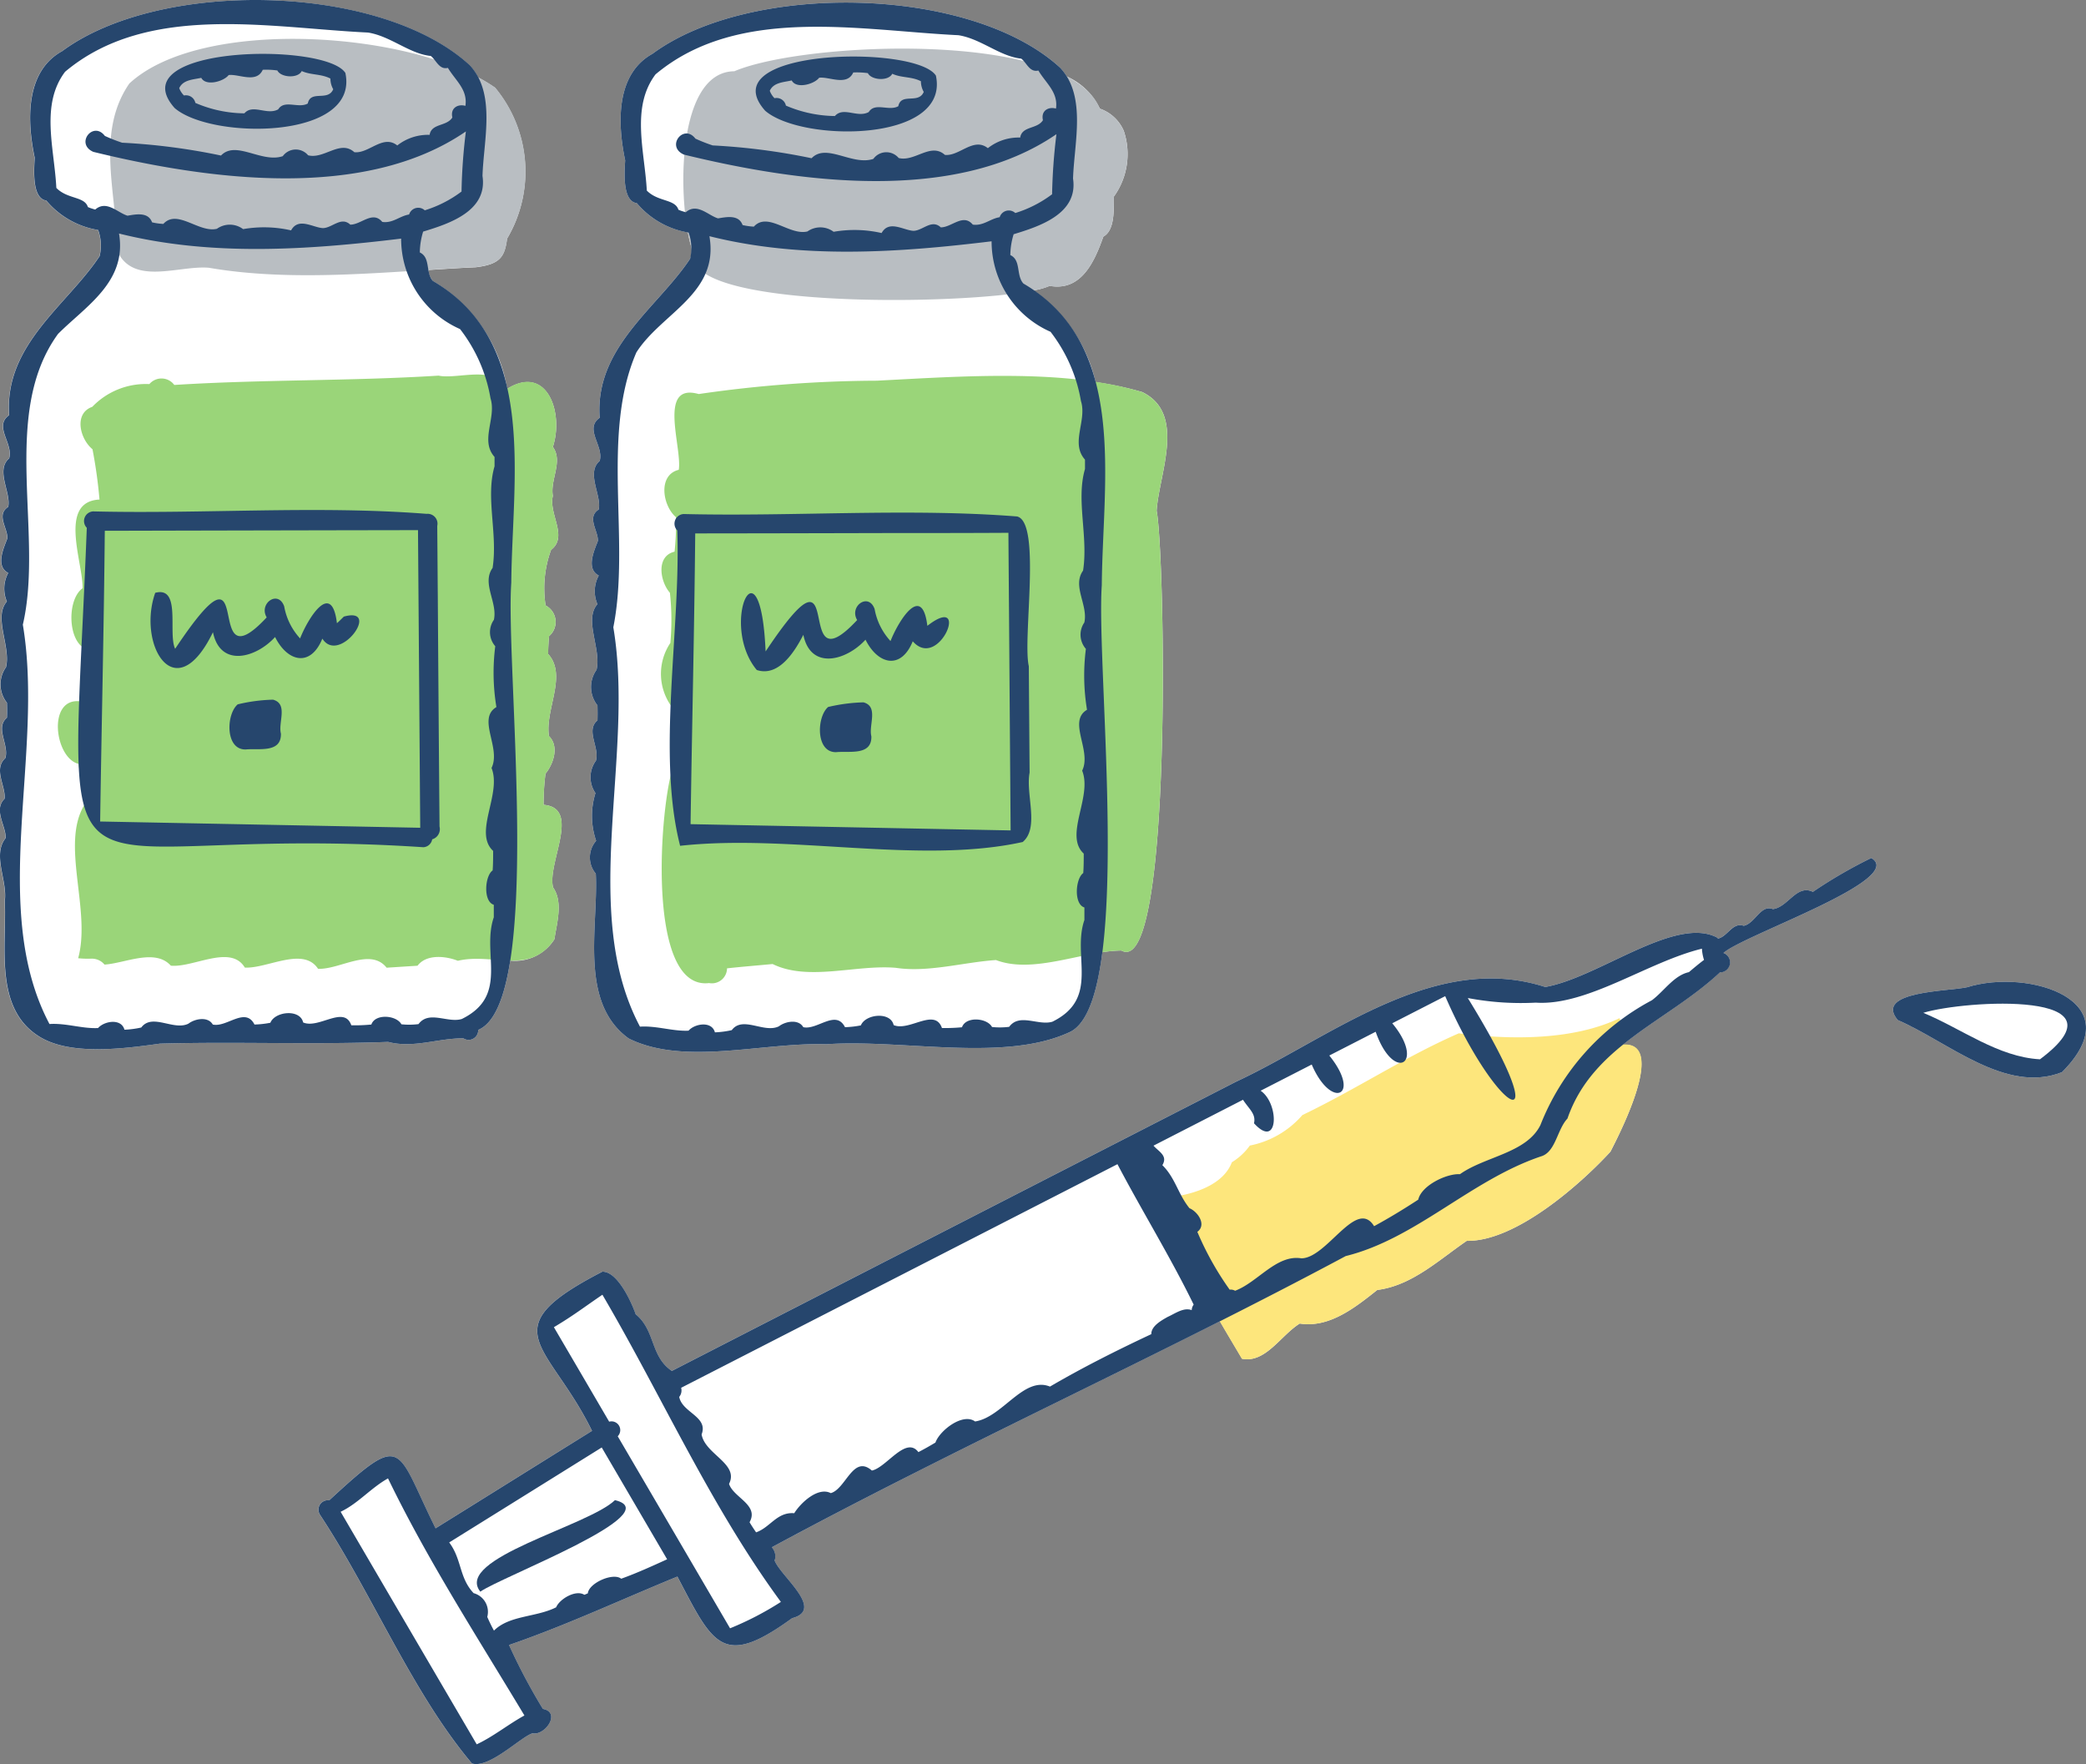
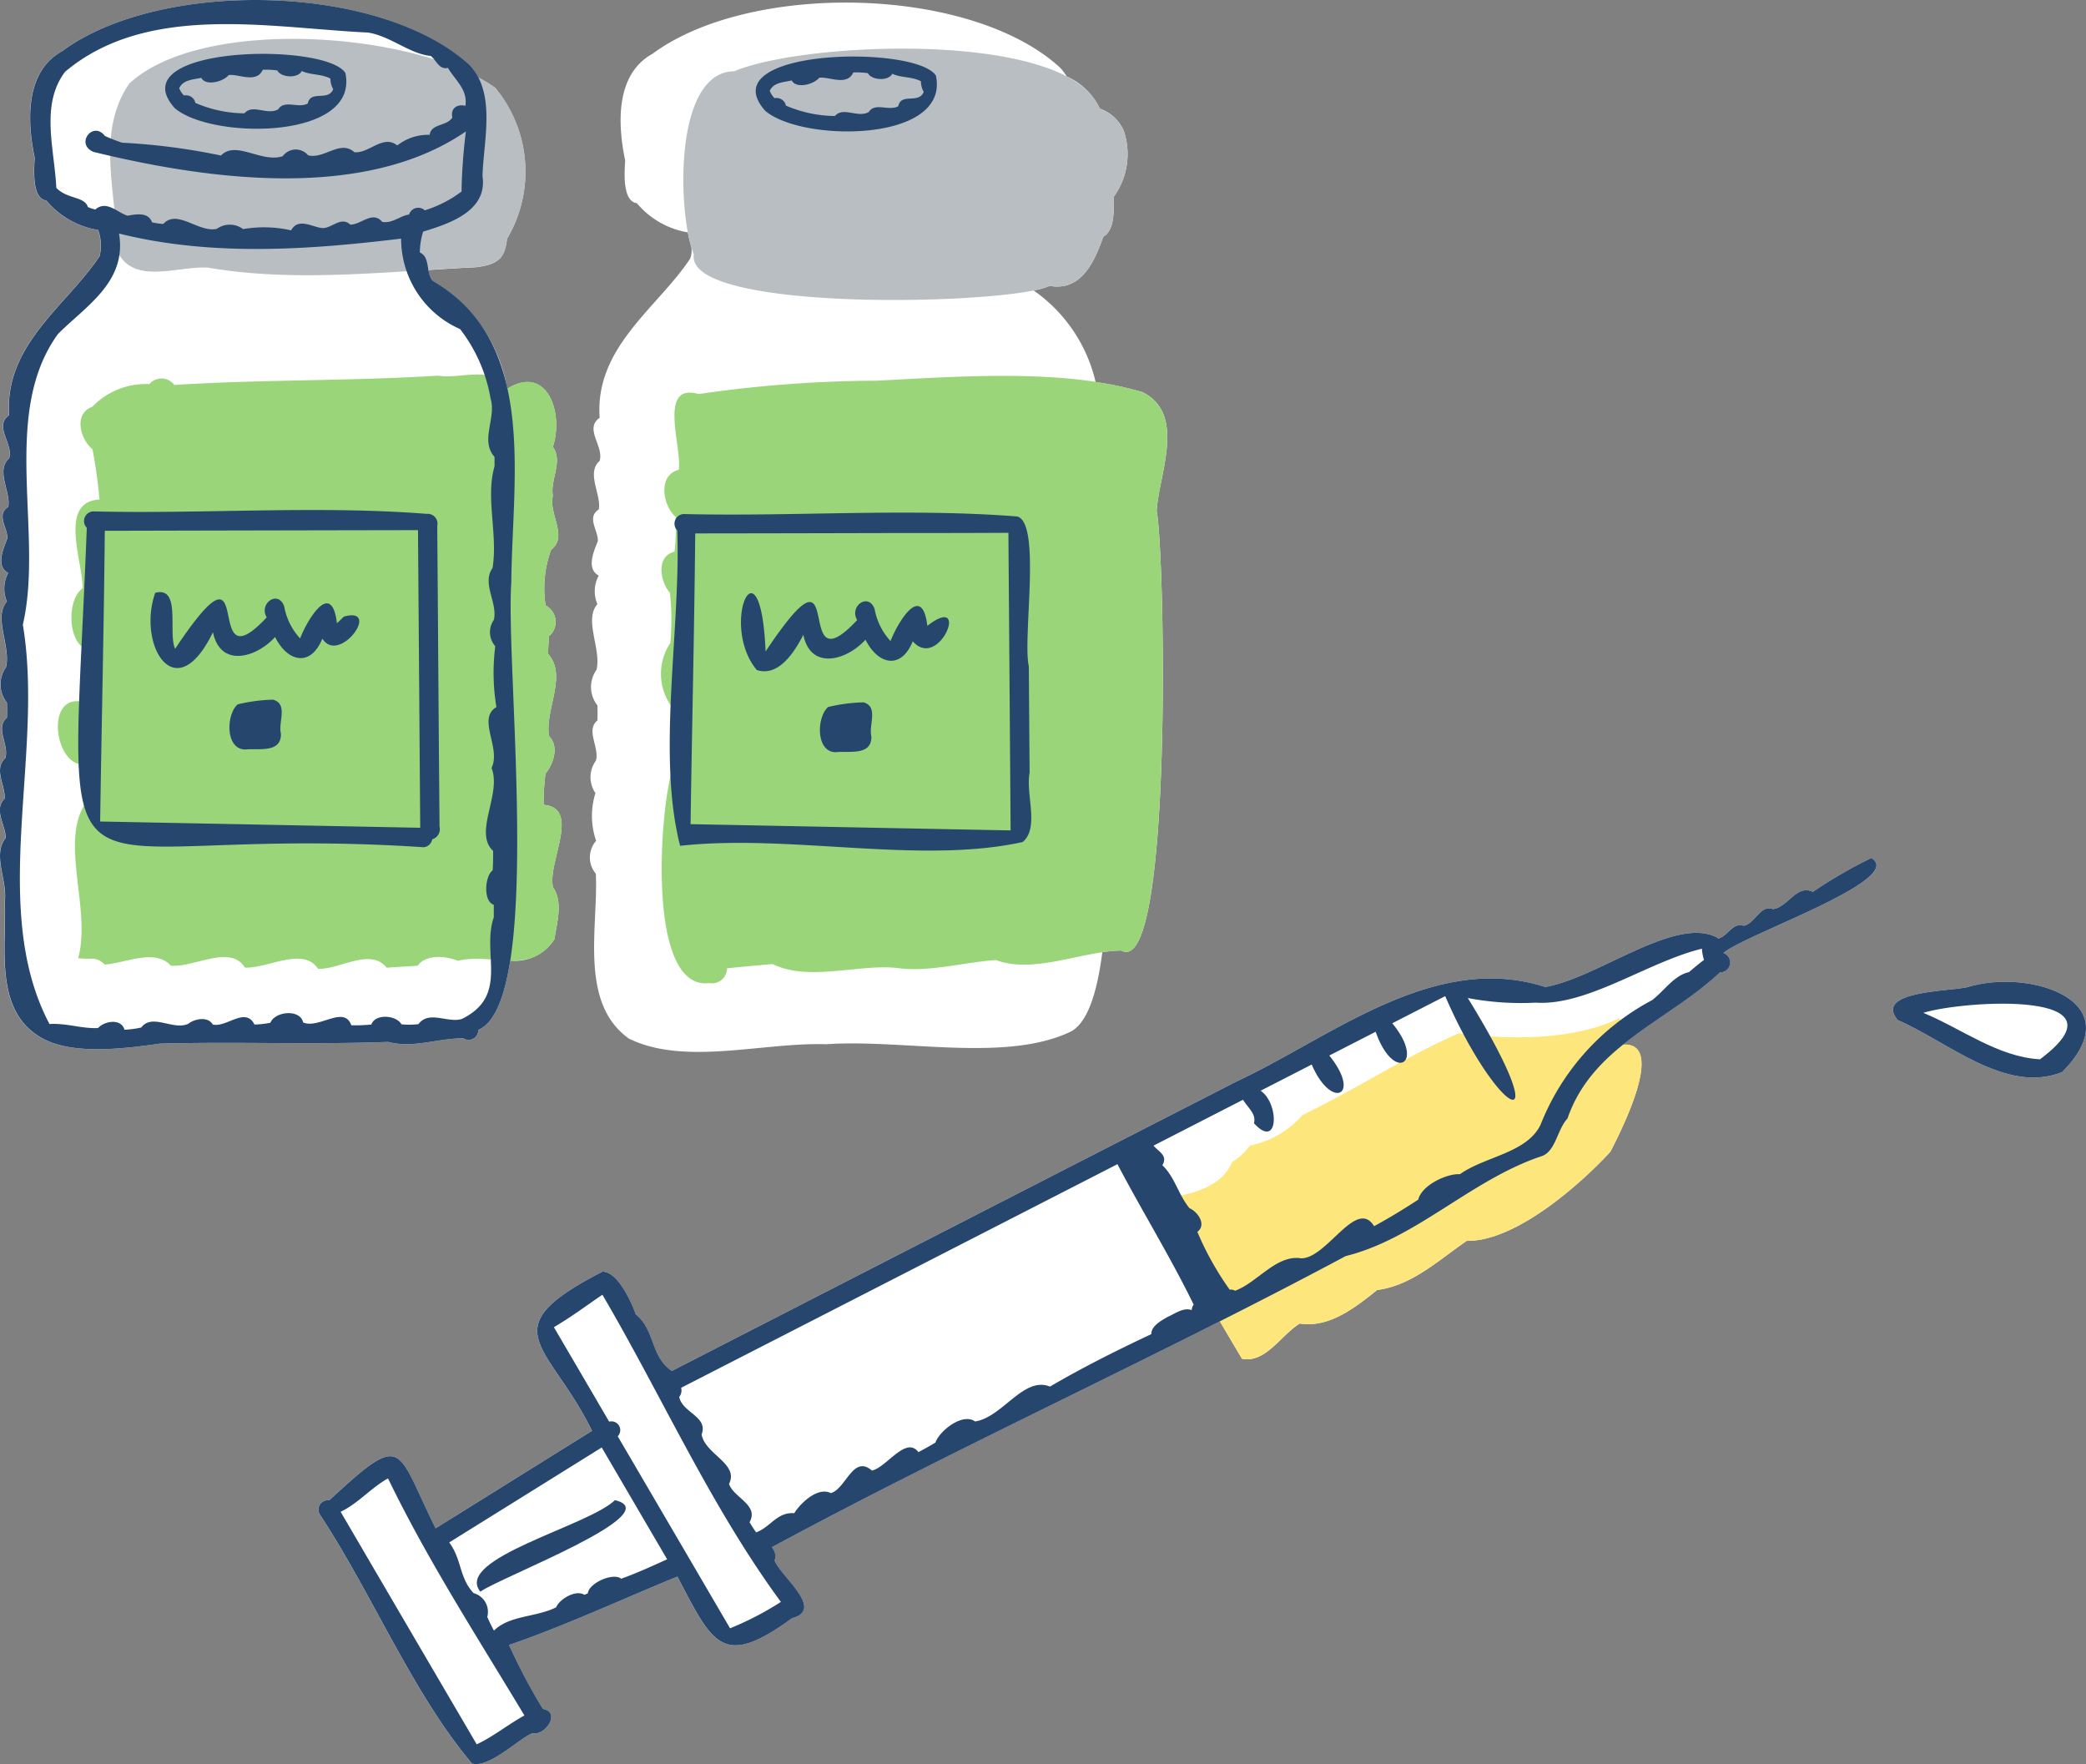
<svg xmlns="http://www.w3.org/2000/svg" width="100" height="84.559" viewBox="0 0 100 84.559">
  <rect x="0" y="0" width="100" height="84.559" fill="#808080" stroke="none" />
  <g id="ill-syringe" transform="translate(-166.592 -113.266)">
    <g id="グループ_3" data-name="グループ 3" transform="translate(166.592 113.266)">
      <path id="パス_21" data-name="パス 21" d="M185.2,163.212c1.212.318,2.392-.182,3.607-.172a.46.46,0,0,0,.71-.405c.787-.324,1.262-1.57,1.536-3.322a2.227,2.227,0,0,0,2.116-1.023c.116-.781.427-1.777-.063-2.481-.3-1.161,1.366-3.811-.457-3.962a11.743,11.743,0,0,1,.092-1.494c.376-.455.672-1.308.167-1.8-.2-1.274.891-2.9-.038-3.936,0-.286.017-.571.044-.858a.891.891,0,0,0-.167-1.469,5.384,5.384,0,0,1,.262-2.667c.833-.635-.125-1.714.086-2.586-.137-.78.5-1.651,0-2.348.534-1.627-.274-3.975-2.186-2.784a7.47,7.47,0,0,0-3.566-5.17,1.007,1.007,0,0,1-.216-.525c.765-.049,1.526-.1,2.273-.132,1.187-.143,1.386-.518,1.5-1.373a6.3,6.3,0,0,0-.578-7.234,7.734,7.734,0,0,0-.807-.49,2.676,2.676,0,0,0-.408-.586c-4.284-3.946-14.853-4.143-19.546-.673-1.8.989-1.669,3.415-1.313,5.106-.029.549-.144,1.951.555,2.053a4.1,4.1,0,0,0,2.486,1.411,2.173,2.173,0,0,1,.07,1.255c-1.554,2.352-4.578,4.242-4.336,7.624-.757.526.213,1.359,0,2.068-.665.57.1,1.639-.045,2.327-.594.377-.016,1.021-.041,1.51-.165.441-.589,1.33.042,1.655a1.583,1.583,0,0,0-.065,1.371c-.659.751.2,2.158-.041,3.146a1.42,1.42,0,0,0,.043,1.706c.007.24.01.482,0,.719-.579.482.115,1.289-.074,1.933-.589.536.025,1.338-.038,1.949-.553.537.091,1.332.047,1.891-.645.808.1,2.038-.038,3.006.1,2.134-.521,5.1,1.594,6.465,1.458.966,4.045.632,5.844.378C177.937,163.193,181.535,163.349,185.2,163.212Z" transform="translate(-166.592 -113.266)" fill="#fff" />
      <path id="パス_22" data-name="パス 22" d="M264.586,176.721a22.744,22.744,0,0,0-2.8,1.623c-.784-.375-1.18.728-1.917.828-.583-.237-.845.677-1.405.8-.532-.186-.773.515-1.229.611a.371.371,0,0,0-.155-.1c-2.033-.9-5.631,1.989-8.13,2.422-5.339-1.722-10.29,2.431-14.81,4.535q-13.494,6.91-27.058,13.869c-1.041-.7-.781-1.939-1.733-2.716-.209-.6-.876-2.06-1.6-2.041-5.417,2.794-2.562,3.406-.494,7.63-2.5,1.553-5,3.118-7.5,4.671-1.945-3.923-1.473-4.686-5.1-1.341a.451.451,0,0,0-.443.69c2.524,3.822,4.437,8.554,7.287,11.925.832.255,2.336-1.271,2.9-1.446.605.127,1.388-1.006.5-1.171a28.34,28.34,0,0,1-1.623-3.063c2.744-.942,5.38-2.18,8.071-3.279,1.715,3.267,2.152,4.426,5.5,1.994,1.583-.41-.545-2-.838-2.764a.639.639,0,0,0-.135-.635c6.991-3.778,14.338-7.229,21.483-10.838.362.627.727,1.232,1.061,1.8,1.13.222,1.855-1.119,2.77-1.688,1.419.226,2.67-.779,3.715-1.609,1.661-.208,2.958-1.445,4.293-2.356,2.35.041,5.473-2.735,6.885-4.273.469-.92,2.708-5.279.586-5.122,1.477-1.194,3.232-2.14,4.657-3.474a.481.481,0,0,0,.17-.932C258.439,180.419,266.307,177.744,264.586,176.721Z" transform="translate(-174.877 -135.592)" fill="#fff" />
      <path id="パス_23" data-name="パス 23" d="M310.152,186.138c-.887.2-4.482.18-3.326,1.572,2.4,1.034,5.174,3.564,7.873,2.5C318.122,186.794,313.114,185.211,310.152,186.138Z" transform="translate(-215.852 -138.813)" fill="#fff" />
      <path id="パス_24" data-name="パス 24" d="M210.506,155.216c.13,2.527-.824,6.171,1.578,7.9,2.663,1.325,6.421.178,9.47.276,3.659-.253,8.5.869,11.625-.561.863-.357,1.35-1.827,1.609-3.85a6.659,6.659,0,0,1,.913-.082c2.49,1.38,2.091-19.1,1.691-21.078.11-1.764,1.438-4.655-.689-5.691a15.8,15.8,0,0,0-2.236-.478,7.388,7.388,0,0,0-2.973-4.394,3.487,3.487,0,0,0,.769-.22c1.516.271,2.146-1.153,2.575-2.362.563-.309.493-1.313.506-1.922a3.481,3.481,0,0,0,.473-3.145,1.937,1.937,0,0,0-1.148-1.066A3.17,3.17,0,0,0,233.081,117a2.64,2.64,0,0,0-.31-.415c-4.288-3.945-14.849-4.141-19.545-.673-1.8.994-1.669,3.416-1.312,5.111-.032.547-.145,1.959.559,2.051a4.059,4.059,0,0,0,2.446,1.4,7.085,7.085,0,0,0,.168.711,1.077,1.077,0,0,1-.062.554c-1.554,2.348-4.579,4.242-4.334,7.623-.756.528.211,1.357,0,2.068-.664.573.1,1.639-.045,2.329-.594.375-.017,1.022-.041,1.508-.167.442-.589,1.331.042,1.657a1.576,1.576,0,0,0-.064,1.373c-.662.749.2,2.16-.043,3.147a1.418,1.418,0,0,0,.045,1.706c.006.24.008.479,0,.719-.581.48.111,1.289-.075,1.932a1.34,1.34,0,0,0-.021,1.552,3.659,3.659,0,0,0,.032,2.287A1.212,1.212,0,0,0,210.506,155.216Z" transform="translate(-181.944 -113.335)" fill="#fff" />
    </g>
    <g id="グループ_6" data-name="グループ 6" transform="translate(166.592 113.266)">
      <g id="グループ_4" data-name="グループ 4" transform="translate(2.775 1.864)">
        <path id="パス_25" data-name="パス 25" d="M194.159,161.591a11.623,11.623,0,0,1,.091-1.494c.376-.455.672-1.308.167-1.8-.2-1.274.891-2.9-.038-3.936,0-.286.016-.571.043-.858a.892.892,0,0,0-.167-1.469,5.385,5.385,0,0,1,.262-2.667c.833-.635-.125-1.714.086-2.586-.137-.779.5-1.651,0-2.348.558-1.7-.346-4.2-2.447-2.611-.072-1.423-2.1-.6-3.03-.806-4.21.265-8.456.18-12.672.447a.762.762,0,0,0-1.194-.041h0a3.555,3.555,0,0,0-2.737,1.09c-.893.312-.6,1.532.01,2.033a23.517,23.517,0,0,1,.336,2.411c-1.989.1-.793,3-.809,4.251-.746.529-.721,2.478.106,2.888a14.983,14.983,0,0,1-.263,2.53c-1.54-.137-1.18,2.711-.048,3a18.056,18.056,0,0,1,.292,1.965c-1.154,1.891.329,5.046-.3,7.354a4.132,4.132,0,0,0,.6.021.275.275,0,0,1-.038.006.783.783,0,0,1,.7.278c.986-.062,2.42-.791,3.181.052,1.094.1,2.867-1.038,3.547.092,1.084.052,2.8-1.022,3.509.058,1.042.043,2.51-1.031,3.287-.053l1.482-.095c.426-.564,1.344-.469,1.932-.237,1.712-.4,3.448.727,4.631-1.03.115-.781.428-1.778-.063-2.481C194.318,164.391,195.981,161.742,194.159,161.591Z" transform="translate(-170.874 -124.874)" fill="#9ad579" />
        <path id="パス_26" data-name="パス 26" d="M239.239,147.535c.109-1.764,1.437-4.655-.69-5.691-3.717-1.137-8.728-.752-12.722-.548a60.623,60.623,0,0,0-8.54.64h0c-1.991-.564-.783,2.56-.956,3.632-1.005.243-.788,1.707-.134,2.272a12.116,12.116,0,0,1-.067,1.652c-.9.211-.7,1.428-.224,1.97a11.9,11.9,0,0,1,.021,2.407,2.659,2.659,0,0,0,.1,3.1c.014.932.052,1.863.049,2.795-.645,1.746-1.355,10.774,1.707,10.408a.727.727,0,0,0,.862-.706c.727-.08,1.457-.138,2.186-.207h0c1.711.841,4,.018,5.906.182h0c1.547.235,3.227-.266,4.8-.373,1.8.687,4.154-.434,6.016-.455C240.037,169.993,239.638,149.509,239.239,147.535Z" transform="translate(-186.567 -124.911)" fill="#9ad579" />
        <path id="パス_27" data-name="パス 27" d="M193.2,118.481c-3.859-2.706-14.052-3.43-17.541-.2-1.657,2.406-.559,5.366-.606,7.97.744,1.765,2.963.74,4.414.863,4.158.717,8.655.167,12.806-.029,1.187-.143,1.386-.518,1.5-1.373A6.3,6.3,0,0,0,193.2,118.481Z" transform="translate(-172.233 -116.143)" fill="#b9bec2" />
        <path id="パス_28" data-name="パス 28" d="M238.245,120.807a1.934,1.934,0,0,0-1.148-1.066c-1.486-3.777-14.16-3.225-17.521-1.793-2.955.023-2.71,6.925-1.941,8.779-.439,2.827,15.212,2.413,17.057,1.51,1.516.271,2.146-1.153,2.575-2.362.563-.309.493-1.313.506-1.922A3.481,3.481,0,0,0,238.245,120.807Z" transform="translate(-187.149 -116.396)" fill="#b9bec2" />
        <path id="パス_29" data-name="パス 29" d="M274.835,189.843c-.023-.223-.056-.443-.1-.649a.675.675,0,0,0,.02-.625c-2.211,1.069-5.254,1.044-7.7.725-2.6,1.135-4.911,2.678-7.5,3.919a4.483,4.483,0,0,1-2.519,1.462,2.957,2.957,0,0,1-.861.8c-.408,1.074-1.777,1.51-2.822,1.657a.8.8,0,0,0,.079.4h0c.232,2.554,1.954,5.2,3.222,7.364,1.13.222,1.855-1.119,2.77-1.688,1.419.226,2.67-.78,3.715-1.609,1.661-.208,2.958-1.445,4.293-2.356,2.35.041,5.473-2.735,6.885-4.273C274.8,194.034,277.1,189.567,274.835,189.843Z" transform="translate(-199.895 -141.625)" fill="#fde67c" />
      </g>
      <g id="グループ_5" data-name="グループ 5">
        <path id="パス_30" data-name="パス 30" d="M185.2,163.212c1.213.318,2.392-.182,3.607-.172a.46.46,0,0,0,.71-.405c3.151-1.3,1.3-17.363,1.585-21.433.046-5.109,1.281-11.518-3.757-14.47-.364-.4-.1-1.119-.627-1.364a3.493,3.493,0,0,1,.159-1c1.265-.383,3.1-.99,2.845-2.668.054-1.725.655-3.942-.607-5.307-4.284-3.946-14.853-4.143-19.546-.673-1.8.989-1.669,3.415-1.313,5.106-.029.549-.144,1.95.555,2.053a4.108,4.108,0,0,0,2.486,1.412,2.171,2.171,0,0,1,.07,1.255c-1.554,2.352-4.578,4.242-4.336,7.624-.757.526.213,1.359,0,2.068-.665.57.1,1.639-.045,2.327-.594.377-.016,1.021-.041,1.51-.165.441-.589,1.331.042,1.655a1.583,1.583,0,0,0-.065,1.371c-.659.751.2,2.158-.041,3.146a1.42,1.42,0,0,0,.043,1.706c.007.239.01.482,0,.719-.579.482.114,1.289-.074,1.933-.589.536.025,1.338-.038,1.949-.554.537.091,1.332.048,1.891-.646.808.1,2.038-.038,3.006.1,2.134-.52,5.1,1.594,6.465,1.458.966,4.045.631,5.844.378C177.937,163.193,181.535,163.349,185.2,163.212Zm-14.269-39.97c-.042-.016-.084-.032-.125-.05-.161-.52-.977-.368-1.513-.918-.093-1.891-.775-3.986.419-5.568,3.966-3.331,9.828-2.1,14.522-1.88,1.088.174,1.983,1.019,3.009,1.123.264.2.4.673.821.571.366.613.954,1.035.839,1.821-.342-.1-.732.085-.626.557-.271.438-1,.271-1.09.832a2.383,2.383,0,0,0-1.55.509c-.685-.546-1.361.4-2.058.323-.679-.613-1.449.349-2.217.148a.769.769,0,0,0-1.214.042c-1.011.344-2.252-.775-2.961-.03a30.559,30.559,0,0,0-4.741-.615,7.947,7.947,0,0,1-.828-.326c-.559-.737-1.435.375-.552.765,5.492,1.34,12.985,2.372,17.86-.98a26.874,26.874,0,0,0-.209,2.882,5.72,5.72,0,0,1-1.762.9.459.459,0,0,0-.751.2c-.457.073-.779.43-1.287.356-.462-.556-1.009.133-1.533.131-.437-.411-.867.16-1.312.166-.482-.026-1.171-.534-1.526.108a5.836,5.836,0,0,0-2.3-.06,1.063,1.063,0,0,0-1.255-.016c-.865.21-1.9-.965-2.569-.233a3.048,3.048,0,0,1-.541-.076c-.181-.511-.783-.385-1.175-.318-.476-.141-1.007-.766-1.55-.294C171.081,123.29,171.007,123.267,170.933,123.243Zm10.194,39.037c-.147-.657-1.353-.535-1.572.015a4.619,4.619,0,0,1-.761.084c-.441-.866-1.333.156-2,0-.229-.4-.858-.279-1.165-.042-.712.355-1.735-.518-2.263.185a4.448,4.448,0,0,1-.806.106c-.15-.554-.964-.422-1.265-.08-.756.039-1.538-.246-2.329-.193-2.934-5.544-.235-12.951-1.277-19.143,1.014-4.357-1.1-10.106,1.687-13.938,1.334-1.336,3.317-2.5,2.923-4.813,4.411,1.105,9.048.788,13.525.244a4.728,4.728,0,0,0,2.825,4.337,7.456,7.456,0,0,1,1.46,3.322c.295.936-.517,2.011.193,2.808,0,.148,0,.3,0,.448-.439,1.5.161,3.228-.093,4.87-.534.746.247,1.646.062,2.488a1.027,1.027,0,0,0,.065,1.267,10.082,10.082,0,0,0,.055,2.917c-.942.559.238,1.963-.234,2.919.5,1.242-.878,3.095.077,3.975,0,.311,0,.624-.023.935-.374.259-.465,1.489.055,1.648,0,.2,0,.4,0,.6-.6,1.734.76,3.748-1.534,4.875-.681.206-1.575-.429-2.075.245a3.575,3.575,0,0,1-.82.009c-.239-.441-1.261-.521-1.44.011a8.072,8.072,0,0,1-.961.037C183.092,161.438,181.883,162.6,181.126,162.28Z" transform="translate(-166.592 -113.266)" fill="#26466d" />
        <path id="パス_31" data-name="パス 31" d="M188.925,167.15a.455.455,0,0,0,.422-.379.508.508,0,0,0,.351-.613q-.045-5.44-.082-10.944c-.009-1.117-.017-2.293-.027-3.467a.474.474,0,0,0-.508-.578c-5.214-.41-10.686.012-15.983-.117a.462.462,0,0,0-.309.786C172.016,172.014,170.419,165.924,188.925,167.15ZM182.8,166.1l-9.371-.183c.068-4.642.18-9.3.223-13.936q7.508-.018,15.015-.031c.006,1.116.017,2.223.024,3.352v-.06c.027,3.629.054,7.307.082,10.975Z" transform="translate(-168.628 -126.537)" fill="#26466d" />
        <path id="パス_32" data-name="パス 32" d="M186.99,158.232c-.108.108-.215.216-.33.316-.252-2.088-1.394-.222-1.766.73a3.051,3.051,0,0,1-.762-1.537c-.291-.81-1.233-.134-.839.528-3.225,3.461-.312-4.608-4.389,1.506-.357-.755.309-3.018-.955-2.683-.875,2.485.963,5.611,2.768,1.887.355,1.723,2.08,1.224,2.978.231.594,1.194,1.7,1.466,2.266.078C186.774,160.564,188.822,157.724,186.99,158.232Z" transform="translate(-170.508 -128.674)" fill="#26466d" />
        <path id="パス_33" data-name="パス 33" d="M185.651,165.013a8.041,8.041,0,0,0-1.693.224c-.557.469-.609,2.18.38,2.163.628-.062,1.717.187,1.691-.761C185.889,166.108,186.387,165.213,185.651,165.013Z" transform="translate(-172.562 -131.473)" fill="#26466d" />
        <path id="パス_34" data-name="パス 34" d="M179.264,119.848c1.76,1.521,8.866,1.534,8.184-1.683C186.49,116.667,176.6,116.862,179.264,119.848Zm1.273-1.453c.216.423,1.082.18,1.314-.128.476-.068,1.333.419,1.636-.254a3.8,3.8,0,0,1,.7.033c.17.345.992.393,1.168.028.44.2.927.127,1.376.36a1.031,1.031,0,0,0,.134.512c-.251.6-1.084.022-1.219.684-.446.253-1.122-.2-1.417.279-.539.3-1.216-.275-1.623.192a6.046,6.046,0,0,1-2.349-.5.459.459,0,0,0-.545-.355.98.98,0,0,1-.229-.353C179.668,118.487,180.154,118.485,180.537,118.4Z" transform="translate(-170.891 -114.668)" fill="#26466d" />
        <path id="パス_35" data-name="パス 35" d="M264.585,176.721a22.727,22.727,0,0,0-2.8,1.623c-.784-.375-1.181.728-1.917.828-.583-.237-.845.677-1.4.8-.533-.186-.774.515-1.23.611a.362.362,0,0,0-.155-.1c-2.033-.9-5.631,1.989-8.13,2.422-5.339-1.722-10.29,2.431-14.81,4.535q-13.494,6.91-27.058,13.869c-1.041-.7-.781-1.939-1.733-2.716-.209-.6-.876-2.06-1.6-2.041-5.417,2.794-2.562,3.406-.494,7.63-2.5,1.553-5,3.118-7.5,4.671-1.945-3.923-1.473-4.686-5.1-1.341a.451.451,0,0,0-.443.69c2.524,3.822,4.437,8.554,7.287,11.925.832.255,2.336-1.271,2.9-1.446.605.127,1.388-1.006.5-1.171a28.337,28.337,0,0,1-1.623-3.063c2.744-.942,5.38-2.18,8.071-3.279,1.715,3.267,2.152,4.426,5.5,1.994,1.583-.41-.545-2-.838-2.764a.638.638,0,0,0-.135-.635c8.976-4.85,18.544-9.159,27.511-13.959,3.369-.832,5.994-3.641,9.356-4.777.71-.2.774-1.287,1.275-1.815,1.2-3.492,4.778-4.636,7.309-7.006a.481.481,0,0,0,.17-.933C258.439,180.419,266.307,177.745,264.585,176.721Zm-64.568,41.105c-.78.427-1.479,1.005-2.287,1.383q-3.265-5.572-6.524-11.148c.832-.391,1.458-1.149,2.272-1.6C195.388,210.405,197.74,214.034,200.017,217.826Zm4.64-6.556c-.393-.311-1.552.211-1.6.7-.055.025-.111.049-.167.071-.41-.26-1.188.2-1.353.6-.963.485-2.241.377-2.98,1.117-.119-.214-.223-.432-.321-.656a.931.931,0,0,0-.654-1.14c-.7-.74-.559-1.615-1.171-2.431q3.659-2.275,7.312-4.552,1.567,2.68,3.135,5.36C206.136,210.668,205.408,211,204.658,211.27Zm7.654,1.113a14.822,14.822,0,0,1-2.436,1.264q-2.689-4.6-5.385-9.205a.42.42,0,0,0-.41-.7q-1.323-2.265-2.65-4.529c.943-.561,1.428-.946,2.326-1.556C206.617,202.532,208.932,207.783,212.312,212.383Zm18.543-13.664c-.305.174-.794.441-.784.827-1.65.774-3.271,1.587-4.859,2.514-1.261-.514-2.274,1.473-3.59,1.672-.59-.43-1.7.436-1.9,1.011-.268.161-.539.314-.817.458-.6-.794-1.536.745-2.23.884-.9-.784-1.244.88-1.97,1.082-.618-.318-1.451.474-1.752.963-.831-.067-1.148.682-1.829.917-.108-.159-.215-.318-.313-.485.467-.835-.776-1.18-.983-1.839.489-.964-1.15-1.413-1.316-2.369.333-.858-.93-1.04-1.073-1.8a.487.487,0,0,0,.092-.436q10.459-5.358,20.916-10.719c1.173,2.236,2.538,4.443,3.654,6.732a.465.465,0,0,0-.094.265C231.621,198.246,231.2,198.567,230.855,198.719Zm24.987-16.526c-.718.155-1.193.916-1.776,1.349a11.556,11.556,0,0,0-5.342,5.981c-.668,1.348-2.652,1.5-3.857,2.355-.646-.037-1.849.544-2,1.221-.69.451-1.394.879-2.116,1.272-.848-1.375-2.258,1.536-3.488,1.541-1.19-.194-2.093,1.151-3.175,1.554a.434.434,0,0,0-.261-.052,14.449,14.449,0,0,1-1.55-2.772c.455-.333.026-.964-.377-1.132-.553-.682-.675-1.448-1.3-2.064.276-.454-.172-.645-.425-.935l4.29-2.2c.3.458.63.678.528,1.127,1.178,1.292,1.231-.936.318-1.561l2.449-1.255c.942,2.195,2.407,1.506.843-.432l2.223-1.139c.863,2.468,2.411,1.535.795-.407l2.538-1.3c2.556,5.88,5.518,7.291,1.083.09a13.586,13.586,0,0,0,3.258.221c2.472.168,5.375-1.956,7.966-2.586a2.122,2.122,0,0,0,.1.537C256.318,181.792,256.078,181.993,255.842,182.193Z" transform="translate(-174.877 -135.592)" fill="#26466d" />
        <path id="パス_36" data-name="パス 36" d="M208.48,224.213c-1.279,1.241-7.736,2.8-6.453,4.387C202.973,227.912,211.1,224.833,208.48,224.213Z" transform="translate(-179 -152.301)" fill="#26466d" />
        <path id="パス_37" data-name="パス 37" d="M310.152,186.138c-.887.2-4.482.18-3.326,1.572,2.4,1.034,5.174,3.564,7.873,2.5C318.122,186.794,313.114,185.211,310.152,186.138Zm3.494,3.454c-2.018-.11-3.757-1.469-5.594-2.228C310.047,186.751,318.077,186.279,313.646,189.592Z" transform="translate(-215.852 -138.813)" fill="#26466d" />
-         <path id="パス_38" data-name="パス 38" d="M210.506,155.216c.13,2.528-.824,6.171,1.578,7.9,2.663,1.325,6.421.178,9.47.276,3.659-.253,8.5.869,11.625-.561,3.152-1.305,1.3-17.36,1.583-21.434.043-5.11,1.281-11.517-3.757-14.47-.362-.4-.1-1.118-.627-1.364a3.466,3.466,0,0,1,.159-1c1.266-.384,3.1-.989,2.847-2.668.056-1.728.654-3.943-.612-5.31-4.289-3.945-14.85-4.141-19.546-.673-1.8.994-1.669,3.416-1.312,5.111-.032.547-.145,1.959.559,2.051a4.1,4.1,0,0,0,2.482,1.41,2.192,2.192,0,0,1,.071,1.256c-1.554,2.348-4.579,4.242-4.334,7.622-.756.528.211,1.357,0,2.068-.664.573.1,1.639-.045,2.329-.594.375-.017,1.022-.041,1.508-.167.442-.589,1.331.042,1.657a1.576,1.576,0,0,0-.064,1.373c-.662.749.2,2.16-.043,3.147a1.418,1.418,0,0,0,.045,1.706c.006.24.008.479,0,.719-.581.48.111,1.289-.074,1.932a1.339,1.339,0,0,0-.022,1.552,3.664,3.664,0,0,0,.032,2.287A1.211,1.211,0,0,0,210.506,155.216Zm4.085-31.777-.124-.049c-.161-.519-.98-.373-1.516-.919-.1-1.892-.774-3.985.418-5.571,3.968-3.327,9.828-2.1,14.522-1.877,1.088.174,1.982,1.016,3.009,1.123.266.2.4.671.822.57.364.614.956,1.038.844,1.824-.342-.1-.732.085-.625.557-.272.438-1,.269-1.091.832a2.378,2.378,0,0,0-1.549.509c-.687-.547-1.361.394-2.059.323-.679-.613-1.448.349-2.217.148a.769.769,0,0,0-1.214.043c-1.009.341-2.251-.773-2.961-.032a30.788,30.788,0,0,0-4.741-.614,8.15,8.15,0,0,1-.828-.325c-.56-.739-1.435.375-.551.765,5.49,1.34,12.983,2.37,17.858-.979a27.21,27.21,0,0,0-.208,2.88,5.753,5.753,0,0,1-1.764.9.458.458,0,0,0-.749.2c-.458.072-.781.428-1.289.355-.462-.554-1.01.134-1.534.132-.438-.412-.864.16-1.311.166-.483-.027-1.171-.533-1.526.106a5.845,5.845,0,0,0-2.3-.06,1.069,1.069,0,0,0-1.255-.016c-.866.212-1.9-.964-2.57-.231a3.076,3.076,0,0,1-.54-.076c-.183-.516-.785-.382-1.176-.32-.475-.139-1.005-.765-1.549-.292C214.742,123.486,214.667,123.463,214.591,123.439Zm-2.139,6.788c1.2-1.886,3.982-2.818,3.5-5.57,4.413,1.106,9.05.791,13.528.245a4.727,4.727,0,0,0,2.825,4.338,7.452,7.452,0,0,1,1.458,3.32c.3.937-.519,2.011.194,2.808,0,.148,0,.3,0,.448-.438,1.5.163,3.229-.092,4.871-.533.745.249,1.647.061,2.488A1.027,1.027,0,0,0,234,144.44a10.051,10.051,0,0,0,.054,2.919c-.943.557.239,1.963-.233,2.919.5,1.242-.878,3.1.076,3.975,0,.31,0,.624-.023.933-.373.259-.465,1.491.055,1.65,0,.2,0,.4,0,.6-.6,1.735.759,3.748-1.534,4.876-.681.205-1.576-.428-2.073.246a3.618,3.618,0,0,1-.821.008c-.239-.442-1.261-.52-1.44.012a8.231,8.231,0,0,1-.961.036c-.348-.983-1.556.176-2.315-.139-.146-.657-1.352-.535-1.572.013a4.469,4.469,0,0,1-.761.086c-.44-.867-1.333.156-2,0-.229-.4-.858-.281-1.165-.043-.713.355-1.736-.519-2.263.185a4.425,4.425,0,0,1-.808.106c-.148-.554-.964-.423-1.265-.08-.756.037-1.537-.246-2.327-.193-2.937-5.541-.235-12.953-1.278-19.143C212.172,139.261,210.735,134.189,212.452,130.226Z" transform="translate(-181.944 -113.335)" fill="#26466d" />
        <path id="パス_39" data-name="パス 39" d="M216.624,167.152c5.266-.581,11.474.908,16.423-.182.814-.687.132-2.286.331-3.327-.014-1.678-.025-3.373-.038-5.1-.307-1.331.613-6.887-.56-7.178-5.214-.411-10.687.012-15.983-.117a.462.462,0,0,0-.308.788C216.653,156.851,215.5,162.77,216.624,167.152Zm10.238-14.993c1.834,0,3.667,0,5.5-.011.007,1.116.017,2.223.025,3.352v-.06c.027,3.629.053,7.307.081,10.974q-7.671-.15-15.343-.3c.067-4.643.18-9.3.223-13.937Q222.106,152.172,226.862,152.159Z" transform="translate(-184.02 -126.607)" fill="#26466d" />
        <path id="パス_40" data-name="パス 40" d="M222.152,160.82c1.05.344,1.815-.876,2.232-1.687.356,1.723,2.081,1.225,2.98.233.592,1.193,1.7,1.466,2.265.078,1.27,1.445,2.8-2.372.7-.742-.253-2.086-1.393-.219-1.766.73a3.06,3.06,0,0,1-.762-1.535c-.29-.81-1.232-.135-.837.528-3.225,3.461-.314-4.609-4.389,1.505C222.33,154.257,220.331,158.633,222.152,160.82Z" transform="translate(-185.873 -128.702)" fill="#26466d" />
        <path id="パス_41" data-name="パス 41" d="M229.321,165.21a8.239,8.239,0,0,0-1.693.222c-.555.469-.608,2.184.381,2.166.628-.065,1.718.185,1.69-.762C229.561,166.305,230.057,165.411,229.321,165.21Z" transform="translate(-187.927 -131.542)" fill="#26466d" />
        <path id="パス_42" data-name="パス 42" d="M222.939,120.046c1.761,1.521,8.866,1.533,8.184-1.684C230.163,116.864,220.275,117.059,222.939,120.046Zm1.272-1.453c.217.422,1.082.181,1.315-.129.474-.066,1.333.419,1.635-.253a3.913,3.913,0,0,1,.7.032c.172.345.993.394,1.169.029.44.207.926.126,1.375.36a1.026,1.026,0,0,0,.135.511c-.251.6-1.084.023-1.219.685-.446.254-1.122-.2-1.416.279-.539.3-1.215-.275-1.624.192a6.124,6.124,0,0,1-2.349-.5.458.458,0,0,0-.546-.355.983.983,0,0,1-.227-.355C223.343,118.682,223.828,118.682,224.21,118.593Z" transform="translate(-186.257 -114.737)" fill="#26466d" />
      </g>
    </g>
  </g>
</svg>